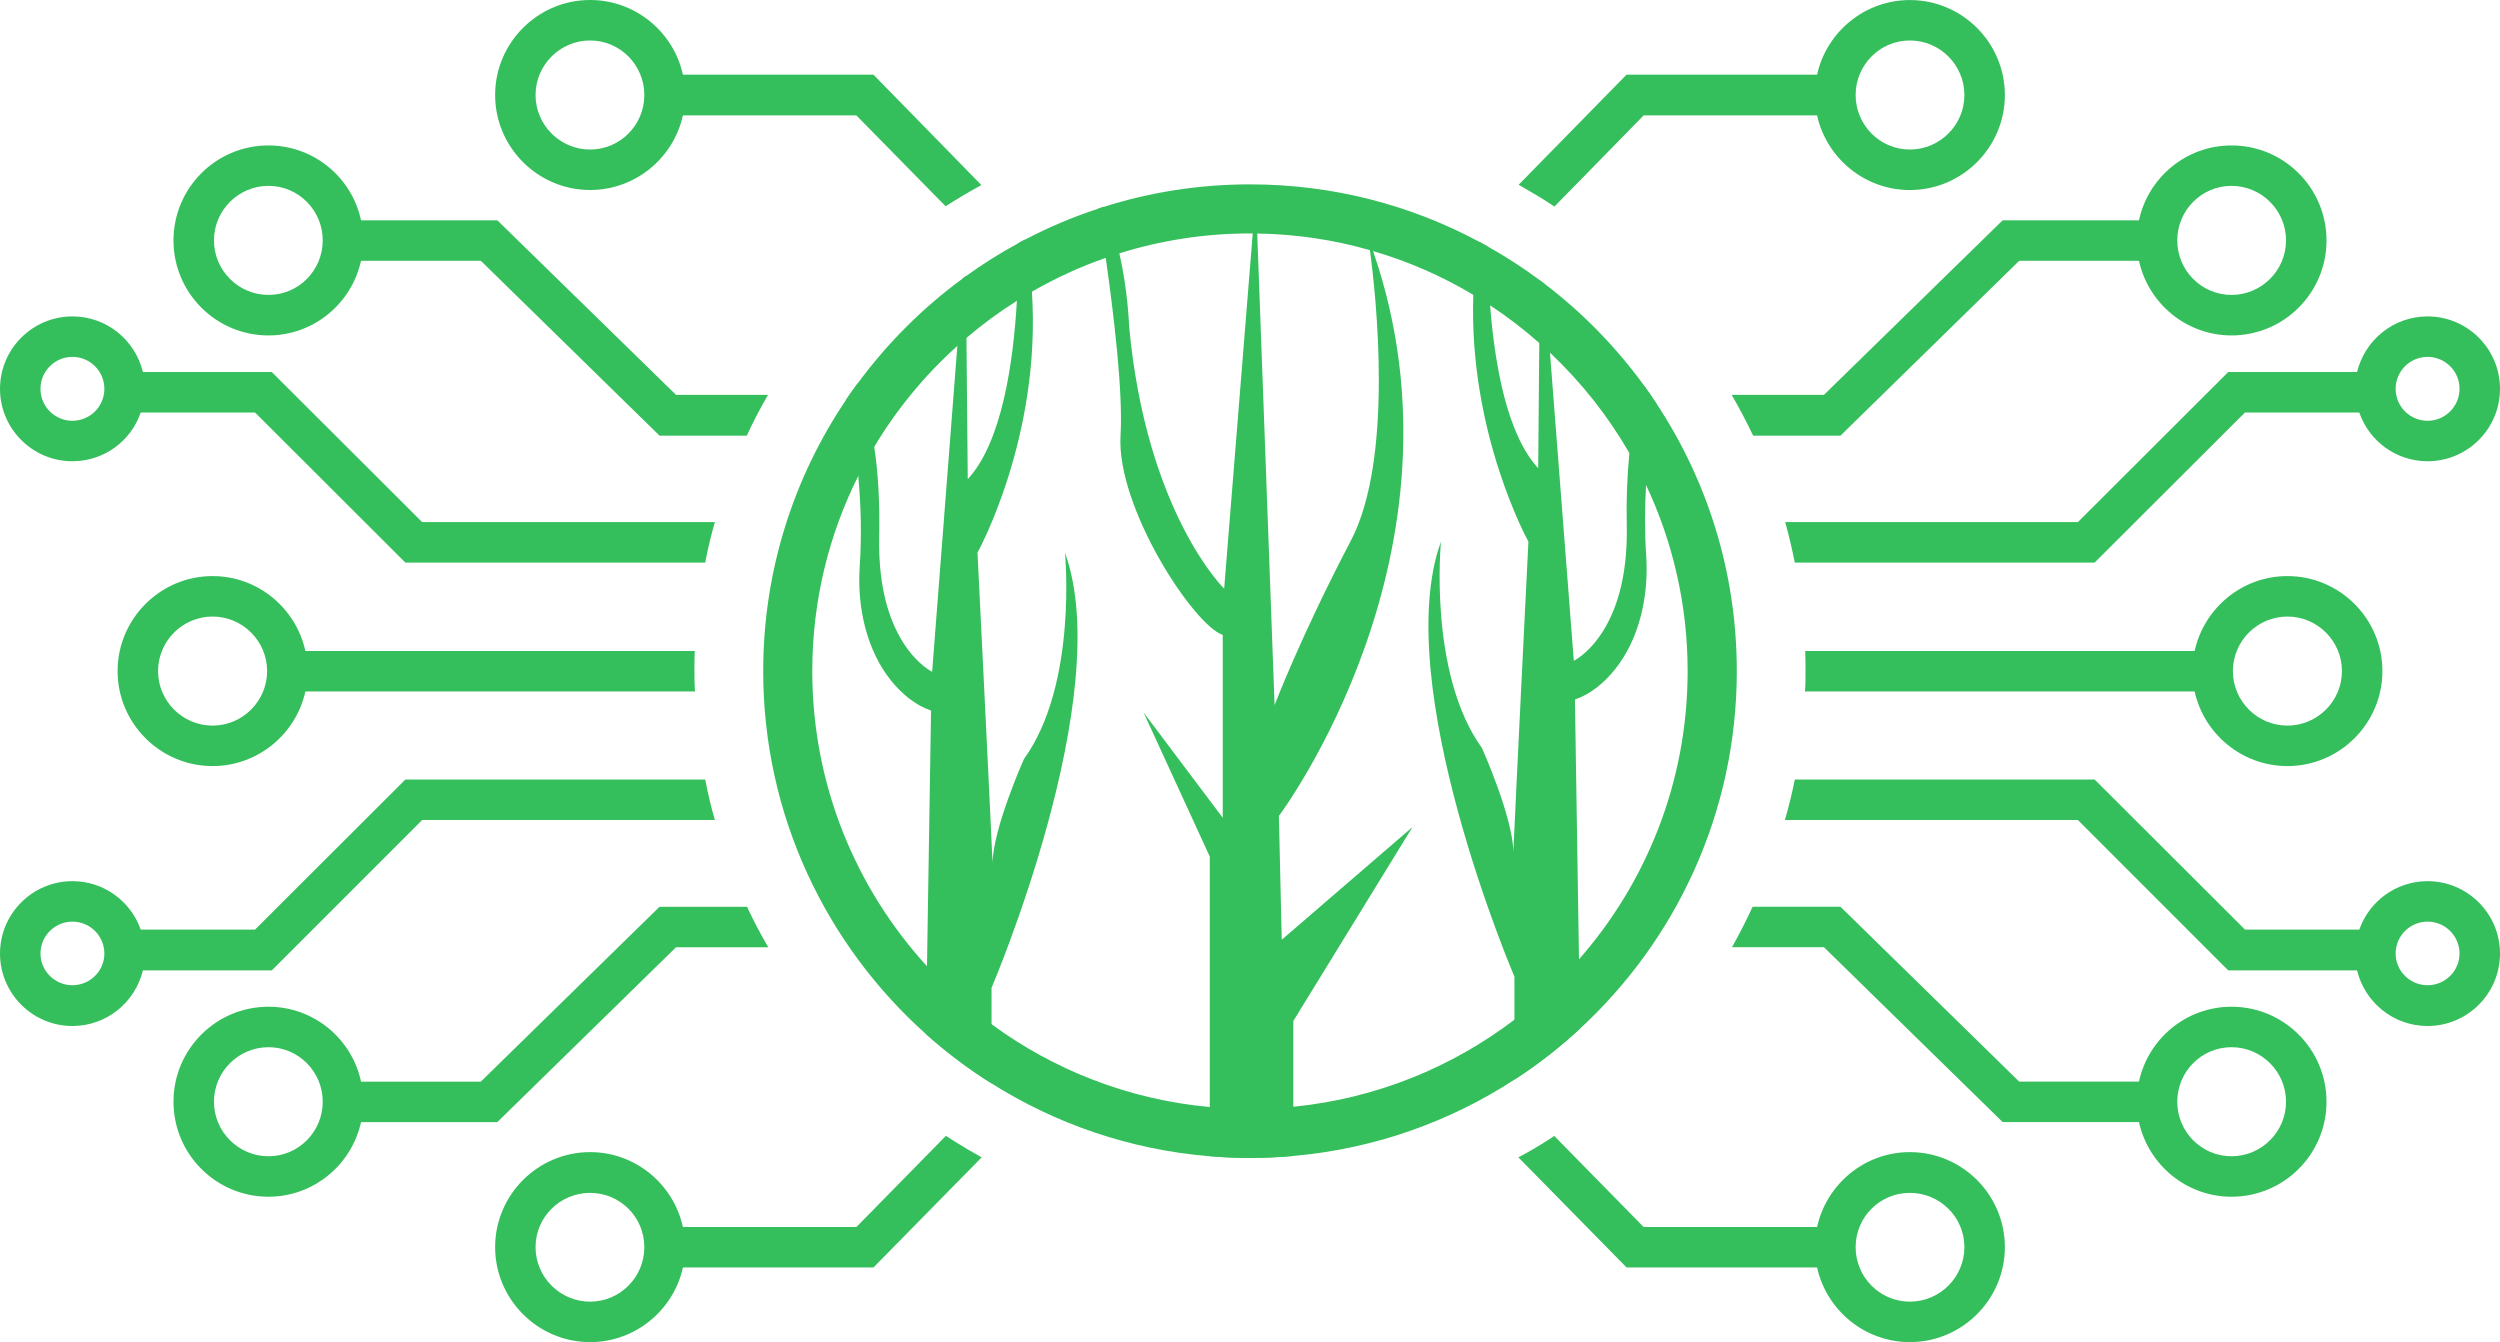
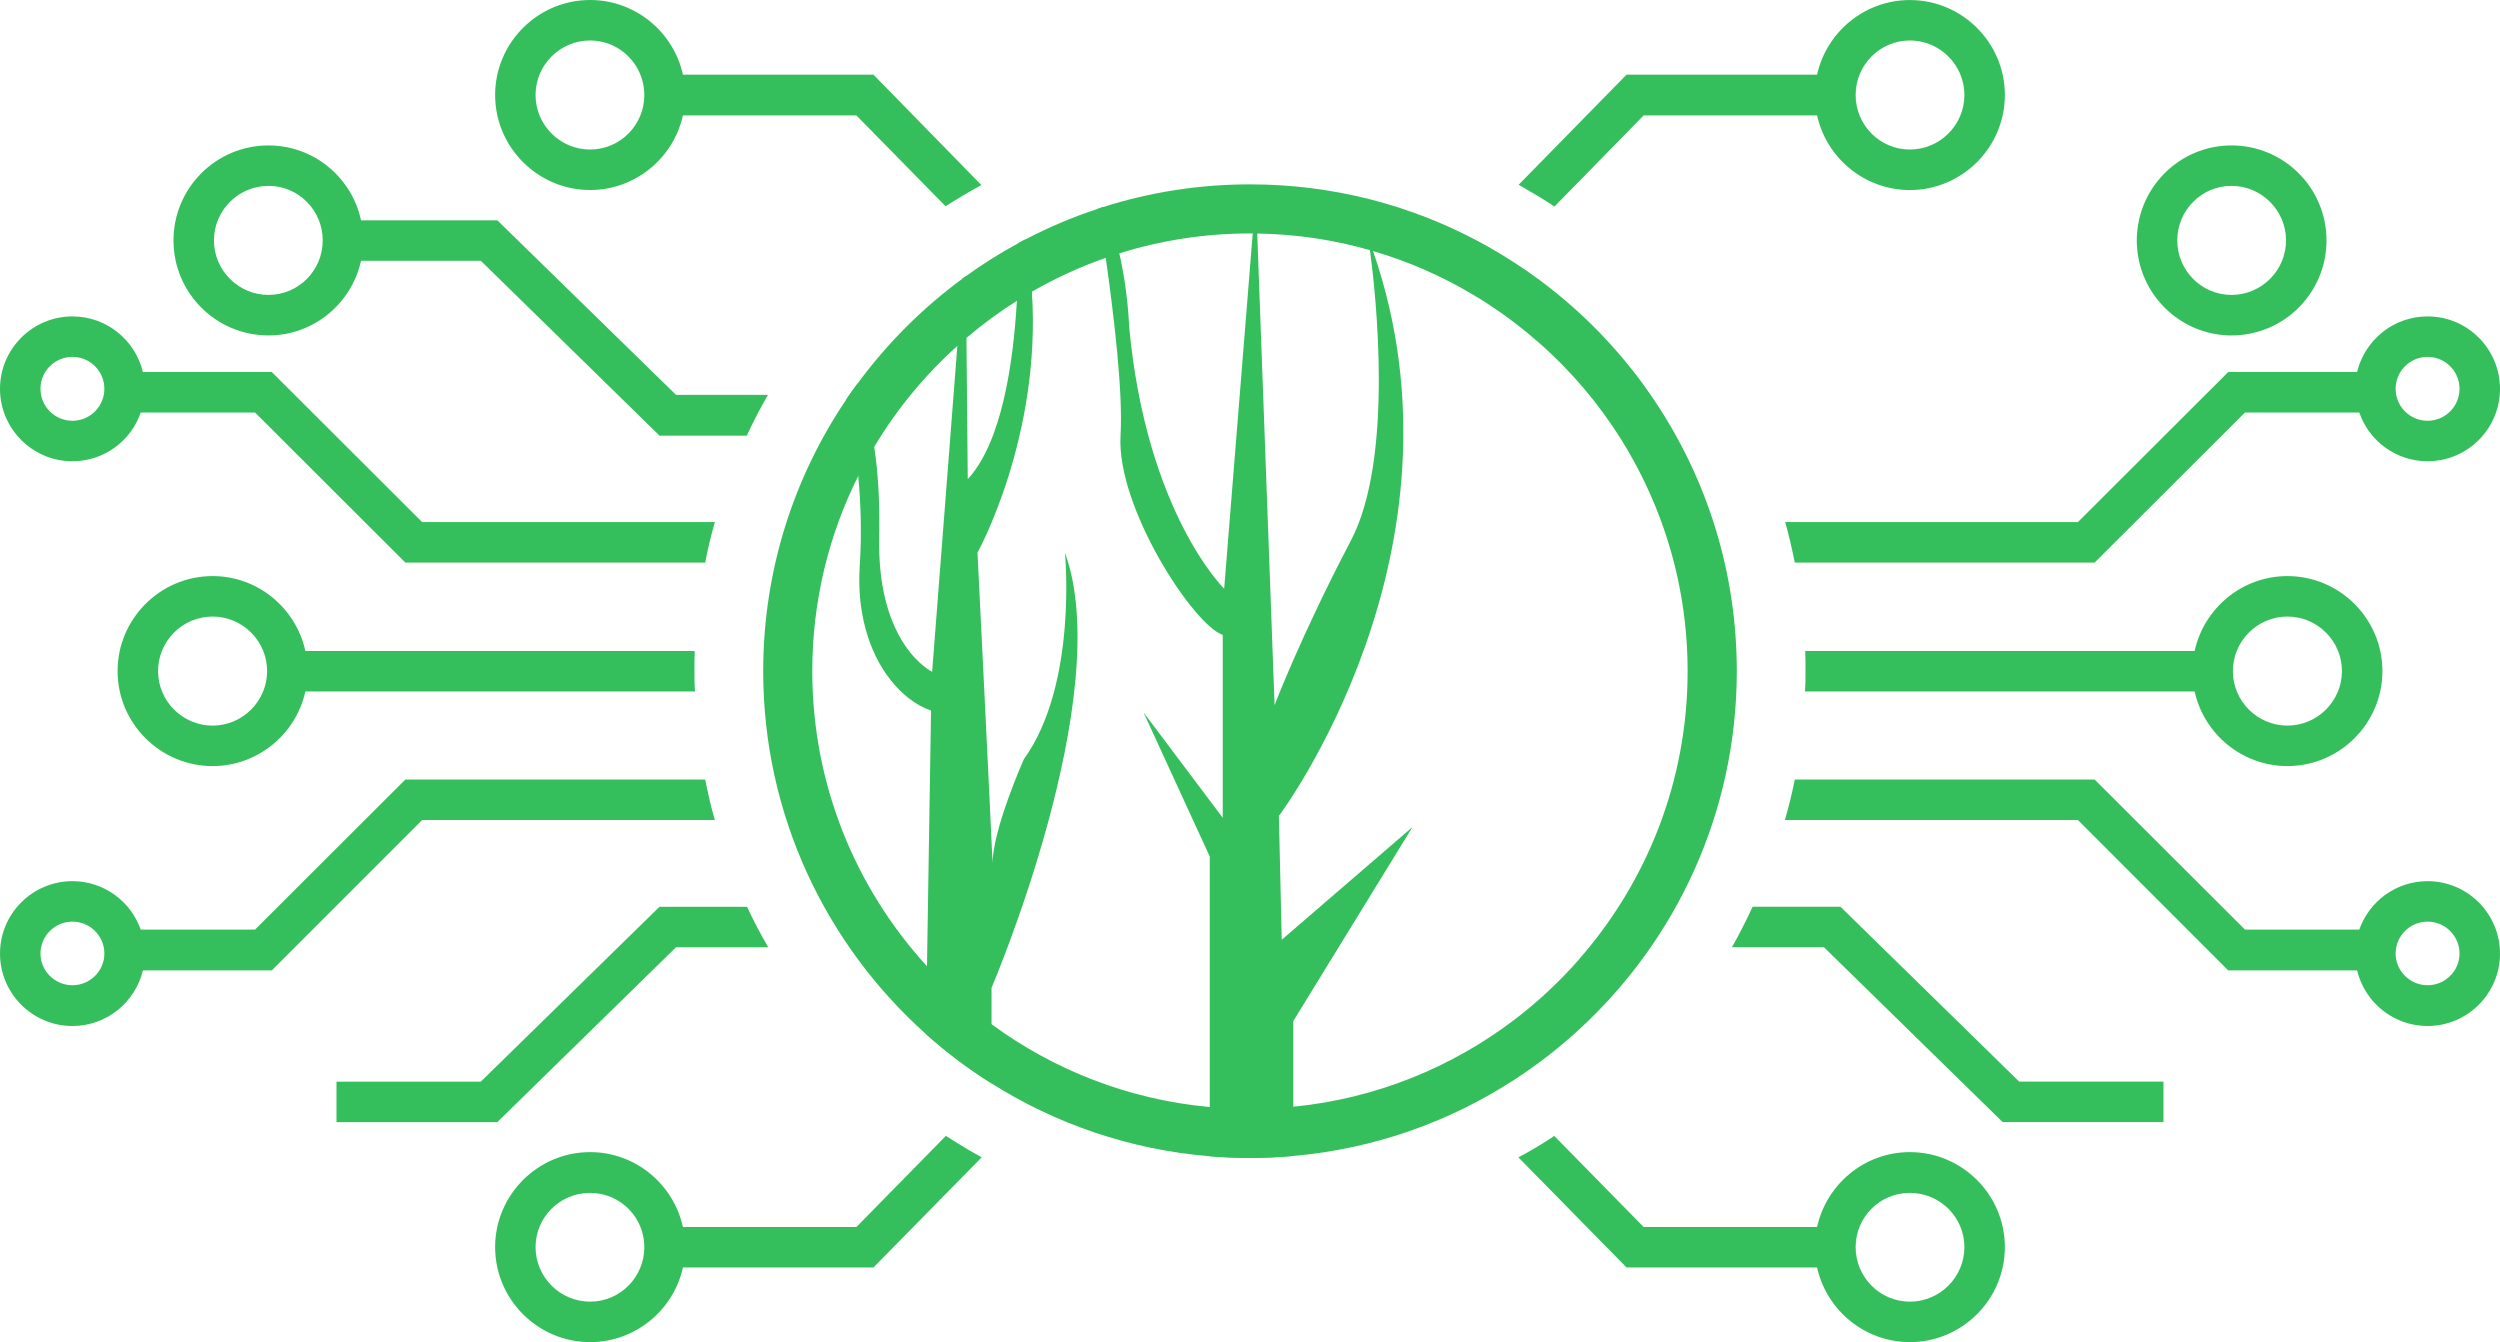
<svg xmlns="http://www.w3.org/2000/svg" xmlns:ns1="http://sodipodi.sourceforge.net/DTD/sodipodi-0.dtd" xmlns:ns2="http://www.inkscape.org/namespaces/inkscape" version="1.1" id="Layer_1" x="0px" y="0px" viewBox="0 0 597.88 320.97" xml:space="preserve" ns1:docname="Logo_only.svg" width="597.88" height="320.97" ns2:export-filename="LogoOnly.png" ns2:export-xdpi="96" ns2:export-ydpi="96" ns2:version="1.4 (e7c3feb100, 2024-10-09)">
  <defs id="defs187" />
  <ns1:namedview id="namedview185" pagecolor="#ffffff" bordercolor="#000000" borderopacity="0.25" ns2:showpageshadow="2" ns2:pageopacity="0.0" ns2:pagecheckerboard="0" ns2:deskcolor="#d1d1d1" showgrid="false" ns2:zoom="0.5423509" ns2:cx="887.80161" ns2:cy="224.94662" ns2:window-width="1904" ns2:window-height="995" ns2:window-x="8" ns2:window-y="40" ns2:window-maximized="0" ns2:current-layer="g182" />
  <style type="text/css" id="style2">
	.st0{display:none;fill:#FFFFFF;stroke:#000000;stroke-miterlimit:10;}
	.st1{fill:#444444;}
	.st2{fill:#35BF5C;}
</style>
  <rect class="st0" width="2000" height="2000" id="rect4" x="-701.06" y="-778.13" />
  <g id="g182" transform="translate(-701.06,-778.13)">
    <g id="g98">
		
	</g>
-     <rect style="fill:#280b4d;fill-opacity:1;opacity:0" id="rect1857" width="618.394" height="343.288" x="691.602" y="769.043" />
    <g id="g1855">
      <g id="g112">
        <g id="g110">
          <path class="st2" d="m 883.58,938.63 c 0,34.45 15.05,65.46 38.92,86.8 4.88,4.36 10.13,8.33 15.7,11.81 15.36,9.68 33.13,15.86 52.19,17.41 3.17,0.27 6.38,0.4 9.62,0.4 3.5,0 6.96,-0.16 10.36,-0.47 19.38,-1.71 37.4,-8.18 52.88,-18.26 5.59,-3.61 10.83,-7.71 15.7,-12.21 23.03,-21.27 37.47,-51.72 37.47,-85.48 0,-23.63 -7.07,-45.64 -19.22,-64.01 -0.98,-1.49 -2,-2.96 -3.04,-4.4 -6.68,-9.17 -14.67,-17.33 -23.67,-24.19 -0.38,-0.29 -0.76,-0.57 -1.14,-0.86 -3.98,-2.96 -8.16,-5.66 -12.5,-8.1 -0.72,-0.42 -1.45,-0.82 -2.19,-1.2 -16.3,-8.72 -34.9,-13.65 -54.64,-13.65 -12.24,0 -24.04,1.89 -35.12,5.42 -0.39,0.12 -0.78,0.25 -1.17,0.39 -6.06,1.97 -11.89,4.45 -17.46,7.37 -0.55,0.27 -1.1,0.56 -1.63,0.87 -4.36,2.35 -8.56,5 -12.55,7.88 -0.27,0.2 -0.53,0.38 -0.8,0.59 -9.59,7.02 -18.06,15.49 -25.1,25.07 -0.91,1.23 -1.8,2.49 -2.68,3.77 -12.58,18.57 -19.93,40.97 -19.93,65.05 z m 11.74,0 c 0,-16.76 3.95,-32.61 10.99,-46.67 1.19,-2.38 2.45,-4.7 3.82,-6.96 5.39,-9.02 12.11,-17.16 19.88,-24.14 0.72,-0.65 1.45,-1.29 2.18,-1.92 3.8,-3.24 7.83,-6.21 12.06,-8.87 1.19,-0.76 2.38,-1.47 3.59,-2.18 5.59,-3.22 11.48,-5.94 17.66,-8.09 1.07,-0.38 2.15,-0.74 3.25,-1.08 9.88,-3.09 20.37,-4.76 31.26,-4.76 0.22,0 0.43,0 0.65,0.01 0.37,-0.01 0.72,0 1.08,0.01 9.33,0.14 18.37,1.51 26.96,3.98 0.25,0.07 0.5,0.13 0.74,0.22 8.5,2.48 16.53,6.02 23.97,10.47 1.37,0.8 2.7,1.64 4.02,2.52 4.14,2.71 8.06,5.73 11.76,9 0.86,0.74 1.72,1.53 2.56,2.32 7.45,7.02 13.86,15.11 19,24.03 0.01,0.01 0,0.03 0,0.03 1.42,2.48 2.75,5 3.98,7.61 6.37,13.51 9.93,28.58 9.93,44.47 0,26.39 -9.81,50.49 -25.98,68.92 v 0.03 c -4.65,5.3 -9.81,10.14 -15.44,14.41 -14.99,11.41 -33.13,18.87 -52.88,20.82 -3.41,0.34 -6.86,0.51 -10.36,0.51 -3.25,0 -6.46,-0.14 -9.62,-0.44 -19.41,-1.77 -37.3,-8.86 -52.19,-19.81 -5.6,-4.1 -10.77,-8.74 -15.44,-13.86 -17.04,-18.64 -27.43,-43.41 -27.43,-70.58 z" id="path100" />
          <g id="g108">
-             <path class="st2" d="m 1063.24,1011.71 v 24.61 c 5.59,-3.61 10.83,-7.71 15.7,-12.21 l -0.26,-16.53 v -0.03 l -0.97,-62.12 c 3.89,-1.36 7.06,-4.08 9.59,-7.24 5.65,-7.03 8.12,-17.16 7.45,-27.21 -0.38,-5.82 -0.34,-11.47 -0.03,-16.82 0.44,-7.19 1.38,-13.83 2.45,-19.54 -0.98,-1.49 -2,-2.96 -3.04,-4.4 -1.54,4.63 -2.7,9.98 -3.39,16.3 0.01,0.01 0,0.03 0,0.03 -0.54,5.13 -0.77,10.9 -0.64,17.45 0.51,25.85 -12.66,32.16 -12.66,32.16 l -5.7,-73.65 -1.28,-16.47 c -0.38,-0.29 -0.76,-0.57 -1.14,-0.86 l -0.14,15.01 -0.26,29.91 c -7.41,-8 -10.37,-24.51 -11.5,-38.92 -0.39,-5.13 -0.55,-9.98 -0.6,-14.11 -0.72,-0.42 -1.45,-0.82 -2.19,-1.2 -0.69,4.36 -1.08,8.64 -1.23,12.79 -1.15,33.17 13.18,59 13.18,59 0,0 -3.15,63.37 -3.6,74.2 -0.13,-8.37 -7.5,-24.82 -7.5,-24.82 -12.91,-17.9 -9.81,-49.38 -9.81,-49.38 -12.39,34.12 17.57,104.05 17.57,104.05 z" id="path102" />
            <path class="st2" d="m 906.31,891.96 c 0.63,6.72 0.86,14.06 0.35,21.66 -0.67,10.06 1.81,20.18 7.45,27.21 2.54,3.17 5.72,5.89 9.61,7.24 l -0.97,61.11 -0.26,16.23 c 4.88,4.36 10.13,8.33 15.7,11.81 v -22.86 c 0,0 29.96,-69.94 17.55,-104.07 0,0 3.11,31.49 -9.81,49.38 0,0 -7.35,16.44 -7.5,24.81 -0.46,-10.87 -3.6,-74.19 -3.6,-74.19 0,0 15.33,-27.63 13.01,-62.41 -0.26,-4.08 -0.78,-8.26 -1.59,-12.5 -0.55,0.27 -1.1,0.56 -1.63,0.87 0.01,3.82 -0.07,8.6 -0.37,13.81 -0.87,15.19 -3.68,33.94 -11.75,42.66 l -0.31,-33.79 -0.13,-14.8 c -0.27,0.2 -0.53,0.38 -0.8,0.59 l -1.25,16.13 -6.03,77.94 c 0,0 -13.18,-6.29 -12.66,-32.14 0.17,-8.42 -0.26,-15.53 -1.19,-21.65 -0.9,-5.9 -2.24,-10.87 -3.97,-15.2 -0.91,1.23 -1.8,2.49 -2.68,3.77 1.14,5.25 2.19,11.5 2.83,18.39 z" id="path104" />
            <path class="st2" d="m 965.5,839.8 c 1.89,13.25 4.16,32.04 3.54,42.44 -1.04,17.23 17.57,45.52 24.44,47.72 v 43.74 l -18.94,-25.19 15.84,34.47 v 71.66 c 3.17,0.27 6.38,0.4 9.62,0.4 3.5,0 6.96,-0.16 10.36,-0.47 v -32.26 l 28.5,-46.39 -31.27,26.95 -0.68,-29.61 c 0,0 47.46,-63.05 22.52,-135.08 -0.38,-1.06 -0.76,-2.11 -1.16,-3.18 0.03,0.22 0.2,1.27 0.42,2.96 1.47,11.08 5.7,49.89 -4.57,69.47 -12.05,22.98 -18.24,39.33 -18.24,39.33 l -4.15,-112.78 -0.34,-9.2 -0.74,9.19 -6.83,84.94 c 0,0 -18.6,-18.11 -22.73,-62.75 0,0 -0.27,-8.59 -2.35,-17.45 -0.9,-3.88 -2.14,-7.8 -3.86,-11.09 -0.39,0.12 -0.78,0.25 -1.17,0.39 0.43,2.69 1.08,6.85 1.79,11.79 z" id="path106" />
          </g>
        </g>
      </g>
      <g id="g146">
        <path class="st2" d="m 1248.1,915.9 c -10.87,0 -19.95,7.7 -22.19,17.91 -0.33,1.51 -0.53,3.16 -0.53,4.81 0,1.71 0.2,3.29 0.53,4.87 2.24,10.21 11.39,17.85 22.19,17.85 12.51,0 22.72,-10.21 22.72,-22.72 0,-12.52 -10.21,-22.72 -22.72,-22.72 z m 0,35.76 c -7.18,0 -13.04,-5.86 -13.04,-13.04 0,-7.18 5.86,-13.04 13.04,-13.04 7.18,0 13.04,5.86 13.04,13.04 0,7.17 -5.86,13.04 -13.04,13.04 z" id="path114" />
        <g id="g128">
          <path class="st2" d="m 1136.35,795.98 v 9.75 h -42.21 l -21.34,21.8 c -2.5,-1.71 -5.14,-3.23 -7.64,-4.68 -0.33,-0.2 -0.66,-0.4 -0.92,-0.53 l 25.81,-26.34 z" id="path116" />
          <path class="st2" d="m 1157.81,778.14 c -10.8,0 -19.95,7.64 -22.19,17.85 -0.33,1.58 -0.53,3.16 -0.53,4.87 0,1.71 0.2,3.29 0.53,4.87 2.24,10.21 11.39,17.85 22.19,17.85 12.51,0 22.72,-10.21 22.72,-22.72 0,-12.52 -10.2,-22.72 -22.72,-22.72 z m 0,35.75 c -7.18,0 -12.97,-5.86 -12.97,-13.04 0,-7.18 5.8,-13.04 12.97,-13.04 7.18,0 13.04,5.86 13.04,13.04 0,7.18 -5.86,13.04 -13.04,13.04 z" id="path118" />
          <path class="st2" d="m 1234.73,812.91 c -10.87,0 -19.95,7.7 -22.13,17.91 -0.33,1.51 -0.53,3.16 -0.53,4.81 0,1.71 0.2,3.29 0.53,4.87 2.24,10.21 11.33,17.85 22.13,17.85 12.58,0 22.72,-10.21 22.72,-22.72 0,-12.52 -10.14,-22.72 -22.72,-22.72 z m 0,35.75 c -7.18,0 -12.97,-5.86 -12.97,-13.04 0,-7.18 5.79,-13.04 12.97,-13.04 7.18,0 13.04,5.86 13.04,13.04 0,7.18 -5.86,13.04 -13.04,13.04 z" id="path120" />
          <path class="st2" d="m 1281.62,853.8 c -8.17,0 -15.01,5.66 -16.86,13.3 -0.26,1.32 -0.46,2.63 -0.46,4.02 0,1.98 0.33,3.89 0.99,5.66 2.31,6.78 8.76,11.66 16.33,11.66 9.55,0 17.32,-7.77 17.32,-17.32 0,-9.55 -7.77,-17.32 -17.32,-17.32 z m 0,24.96 c -4.21,0 -7.64,-3.42 -7.64,-7.64 0,-4.21 3.42,-7.64 7.64,-7.64 4.22,0 7.64,3.42 7.64,7.64 0,4.21 -3.43,7.64 -7.64,7.64 z" id="path122" />
-           <path class="st2" d="m 1218.46,830.82 v 9.68 h -34.51 l -42.74,41.82 h -20.88 c -1.58,-3.29 -3.29,-6.59 -5.14,-9.75 h 22.06 l 42.74,-41.75 z" id="path124" />
          <path class="st2" d="m 1268.97,867.1 v 9.68 h -31.02 L 1202,912.67 h -71.71 c -0.66,-3.23 -1.38,-6.45 -2.3,-9.68 h 70 l 35.95,-35.89 z" id="path126" />
        </g>
        <g id="g142">
          <path class="st2" d="m 1136.35,1071.57 v 9.68 h -46.29 l -25.88,-26.34 c 2.77,-1.45 5.4,-3.03 8.03,-4.74 0.2,-0.13 0.33,-0.26 0.53,-0.4 l 21.4,21.8 z" id="path130" />
          <path class="st2" d="m 1157.81,1053.66 c -10.87,0 -19.95,7.7 -22.19,17.91 -0.33,1.51 -0.53,3.16 -0.53,4.81 0,1.71 0.2,3.29 0.53,4.87 2.24,10.21 11.39,17.85 22.19,17.85 12.51,0 22.72,-10.21 22.72,-22.72 0,-12.51 -10.2,-22.72 -22.72,-22.72 z m 0,35.76 c -7.18,0 -12.97,-5.86 -12.97,-13.04 0,-7.18 5.8,-12.97 12.97,-12.97 7.18,0 13.04,5.8 13.04,12.97 0,7.18 -5.86,13.04 -13.04,13.04 z" id="path132" />
-           <path class="st2" d="m 1234.73,1018.89 c -10.87,0 -19.95,7.7 -22.13,17.91 -0.33,1.51 -0.53,3.16 -0.53,4.81 0,1.71 0.2,3.29 0.53,4.87 2.24,10.21 11.33,17.85 22.13,17.85 12.58,0 22.72,-10.21 22.72,-22.72 0,-12.51 -10.14,-22.72 -22.72,-22.72 z m 0,35.76 c -7.18,0 -12.97,-5.86 -12.97,-13.04 0,-7.18 5.79,-13.04 12.97,-13.04 7.18,0 13.04,5.86 13.04,13.04 0,7.18 -5.86,13.04 -13.04,13.04 z" id="path134" />
          <path class="st2" d="m 1281.62,988.86 c -7.51,0 -13.96,4.81 -16.33,11.59 -0.66,1.78 -0.99,3.69 -0.99,5.73 0,1.38 0.2,2.77 0.46,4.02 1.84,7.64 8.69,13.3 16.86,13.3 9.55,0 17.32,-7.77 17.32,-17.32 0,-9.55 -7.77,-17.32 -17.32,-17.32 z m 0,24.89 c -4.21,0 -7.64,-3.42 -7.64,-7.57 0,-4.21 3.42,-7.64 7.64,-7.64 4.22,0 7.64,3.42 7.64,7.64 0,4.15 -3.43,7.57 -7.64,7.57 z" id="path136" />
          <path class="st2" d="m 1218.46,1036.8 v 9.68 H 1180 l -42.74,-41.82 h -22 c 1.78,-3.16 3.42,-6.39 4.94,-9.68 h 21.01 l 42.74,41.82 z" id="path138" />
          <path class="st2" d="m 1268.97,1000.45 v 9.75 h -35.03 l -35.95,-35.96 h -70.07 c 0.92,-3.16 1.71,-6.39 2.37,-9.68 H 1202 l 35.96,35.89 z" id="path140" />
        </g>
        <path class="st2" d="m 1230.25,933.81 v 9.68 h -97.53 c 0.13,-1.65 0.13,-3.23 0.13,-4.87 0,-1.58 0,-3.23 -0.07,-4.81 z" id="path144" />
      </g>
      <g id="g180">
        <path class="st2" d="M 774.09,933.81 C 771.85,923.6 762.76,915.9 751.9,915.9 c -12.51,0 -22.72,10.21 -22.72,22.72 0,12.51 10.21,22.72 22.72,22.72 10.8,0 19.95,-7.64 22.19,-17.85 0.33,-1.58 0.53,-3.16 0.53,-4.87 0,-1.65 -0.2,-3.3 -0.53,-4.81 z m -22.19,17.85 c -7.18,0 -13.04,-5.86 -13.04,-13.04 0,-7.18 5.86,-13.04 13.04,-13.04 7.18,0 13.04,5.86 13.04,13.04 0,7.17 -5.86,13.04 -13.04,13.04 z" id="path148" />
        <g id="g162">
          <path class="st2" d="m 935.76,822.39 c -2.9,1.58 -5.79,3.29 -8.56,5.07 l -21.34,-21.73 h -42.21 v -9.75 h 46.29 z" id="path150" />
          <path class="st2" d="m 864.38,795.98 c -2.24,-10.21 -11.39,-17.85 -22.19,-17.85 -12.51,0 -22.72,10.21 -22.72,22.72 0,12.51 10.21,22.72 22.72,22.72 10.8,0 19.95,-7.64 22.19,-17.85 0.33,-1.58 0.53,-3.16 0.53,-4.87 0,-1.71 -0.2,-3.29 -0.53,-4.87 z m -22.2,17.91 c -7.18,0 -13.04,-5.86 -13.04,-13.04 0,-7.18 5.86,-13.04 13.04,-13.04 7.18,0 12.97,5.86 12.97,13.04 0.01,7.18 -5.79,13.04 -12.97,13.04 z" id="path152" />
          <path class="st2" d="m 787.4,830.82 c -2.17,-10.21 -11.26,-17.91 -22.13,-17.91 -12.58,0 -22.72,10.21 -22.72,22.72 0,12.51 10.14,22.72 22.72,22.72 10.8,0 19.89,-7.64 22.13,-17.85 0.33,-1.58 0.53,-3.16 0.53,-4.87 -0.01,-1.65 -0.2,-3.3 -0.53,-4.81 z m -22.13,17.84 c -7.18,0 -13.04,-5.86 -13.04,-13.04 0,-7.18 5.86,-13.04 13.04,-13.04 7.18,0 12.97,5.86 12.97,13.04 0,7.18 -5.79,13.04 -12.97,13.04 z" id="path154" />
          <path class="st2" d="m 735.24,867.1 c -1.84,-7.64 -8.69,-13.3 -16.86,-13.3 -9.55,0 -17.32,7.77 -17.32,17.32 0,9.55 7.77,17.32 17.32,17.32 7.57,0 14.03,-4.87 16.33,-11.66 0.66,-1.78 0.99,-3.69 0.99,-5.66 0,-1.38 -0.13,-2.7 -0.46,-4.02 z m -16.86,11.66 c -4.21,0 -7.64,-3.42 -7.64,-7.64 0,-4.21 3.42,-7.64 7.64,-7.64 4.22,0 7.64,3.42 7.64,7.64 0,4.21 -3.42,7.64 -7.64,7.64 z" id="path156" />
          <path class="st2" d="m 884.73,872.57 c -1.84,3.16 -3.56,6.45 -5.07,9.75 H 858.79 L 816.05,840.5 h -34.51 v -9.68 H 820 l 42.74,41.75 z" id="path158" />
          <path class="st2" d="m 872.02,902.99 c -0.92,3.23 -1.71,6.45 -2.3,9.68 H 798 l -35.95,-35.89 h -31.02 v -9.68 h 35.03 l 35.96,35.89 z" id="path160" />
        </g>
        <g id="g176">
          <path class="st2" d="m 935.83,1054.91 -25.88,26.34 h -46.29 v -9.68 h 42.21 l 21.4,-21.8 2.17,1.38 c 2.11,1.33 4.21,2.58 6.39,3.76 z" id="path164" />
          <path class="st2" d="m 864.38,1071.57 c -2.24,-10.21 -11.33,-17.91 -22.19,-17.91 -12.51,0 -22.72,10.21 -22.72,22.72 0,12.51 10.21,22.72 22.72,22.72 10.8,0 19.95,-7.64 22.19,-17.85 0.33,-1.58 0.53,-3.16 0.53,-4.87 -0.01,-1.65 -0.2,-3.29 -0.53,-4.81 z m -22.2,17.85 c -7.18,0 -13.04,-5.86 -13.04,-13.04 0,-7.18 5.86,-12.97 13.04,-12.97 7.18,0 12.97,5.8 12.97,12.97 0.01,7.18 -5.79,13.04 -12.97,13.04 z" id="path166" />
-           <path class="st2" d="m 787.4,1036.8 c -2.17,-10.21 -11.26,-17.91 -22.13,-17.91 -12.58,0 -22.72,10.21 -22.72,22.72 0,12.51 10.14,22.72 22.72,22.72 10.8,0 19.89,-7.64 22.13,-17.85 0.33,-1.58 0.53,-3.16 0.53,-4.87 -0.01,-1.65 -0.2,-3.29 -0.53,-4.81 z m -22.13,17.85 c -7.18,0 -13.04,-5.86 -13.04,-13.04 0,-7.18 5.86,-13.04 13.04,-13.04 7.18,0 12.97,5.86 12.97,13.04 0,7.18 -5.79,13.04 -12.97,13.04 z" id="path168" />
          <path class="st2" d="m 734.71,1000.45 c -2.37,-6.78 -8.82,-11.59 -16.33,-11.59 -9.55,0 -17.32,7.77 -17.32,17.32 0,9.55 7.77,17.32 17.32,17.32 8.17,0 15.01,-5.66 16.86,-13.3 0.33,-1.25 0.46,-2.63 0.46,-4.02 0,-2.04 -0.33,-3.95 -0.99,-5.73 z m -16.33,13.3 c -4.21,0 -7.64,-3.42 -7.64,-7.57 0,-4.21 3.42,-7.64 7.64,-7.64 4.22,0 7.64,3.42 7.64,7.64 0,4.15 -3.42,7.57 -7.64,7.57 z" id="path170" />
          <path class="st2" d="m 884.79,1004.67 h -22.06 l -42.74,41.82 h -38.46 v -9.68 h 34.51 l 42.74,-41.82 h 20.94 c 1.52,3.29 3.23,6.52 5.07,9.68 z" id="path172" />
          <path class="st2" d="m 872.02,974.24 h -70 l -35.96,35.96 h -35.03 v -9.75 h 31.02 L 798,964.56 h 71.71 c 0.66,3.3 1.38,6.52 2.31,9.68 z" id="path174" />
        </g>
        <path class="st2" d="m 867.28,943.49 h -97.53 v -9.68 h 97.46 c -0.07,1.65 -0.07,3.23 -0.07,4.81 0,1.64 0,3.29 0.14,4.87 z" id="path178" />
      </g>
    </g>
  </g>
</svg>